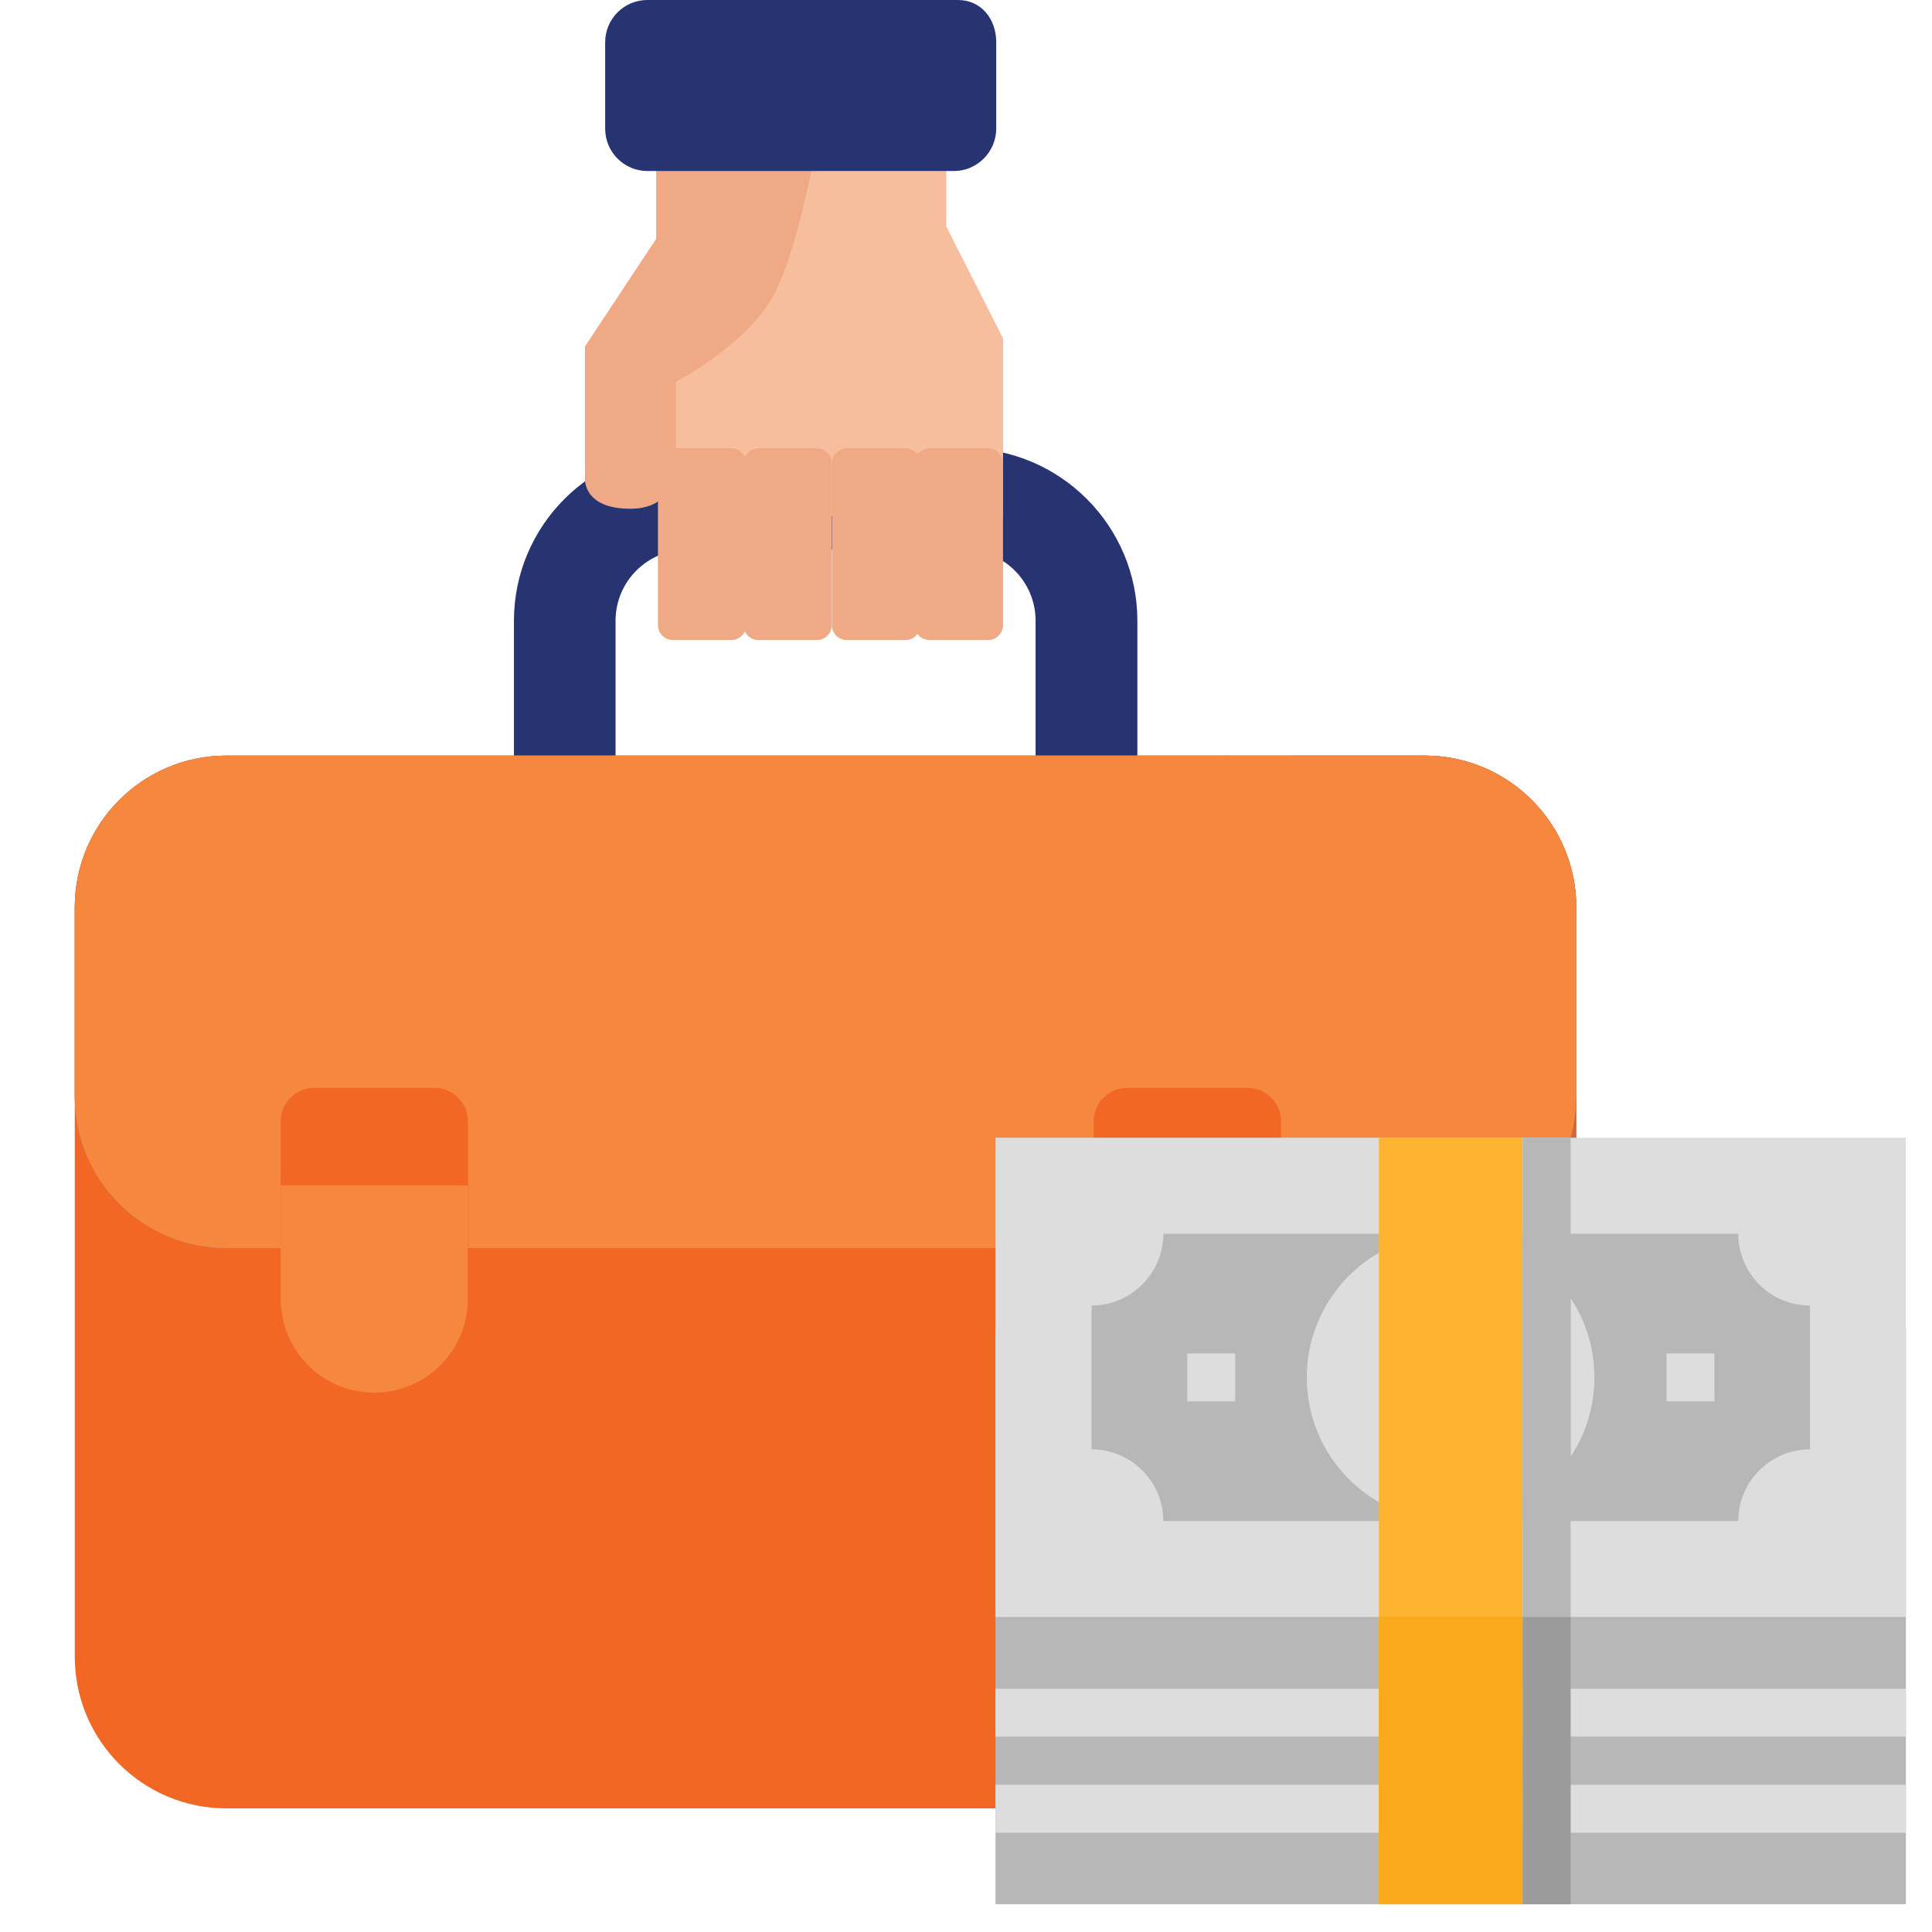
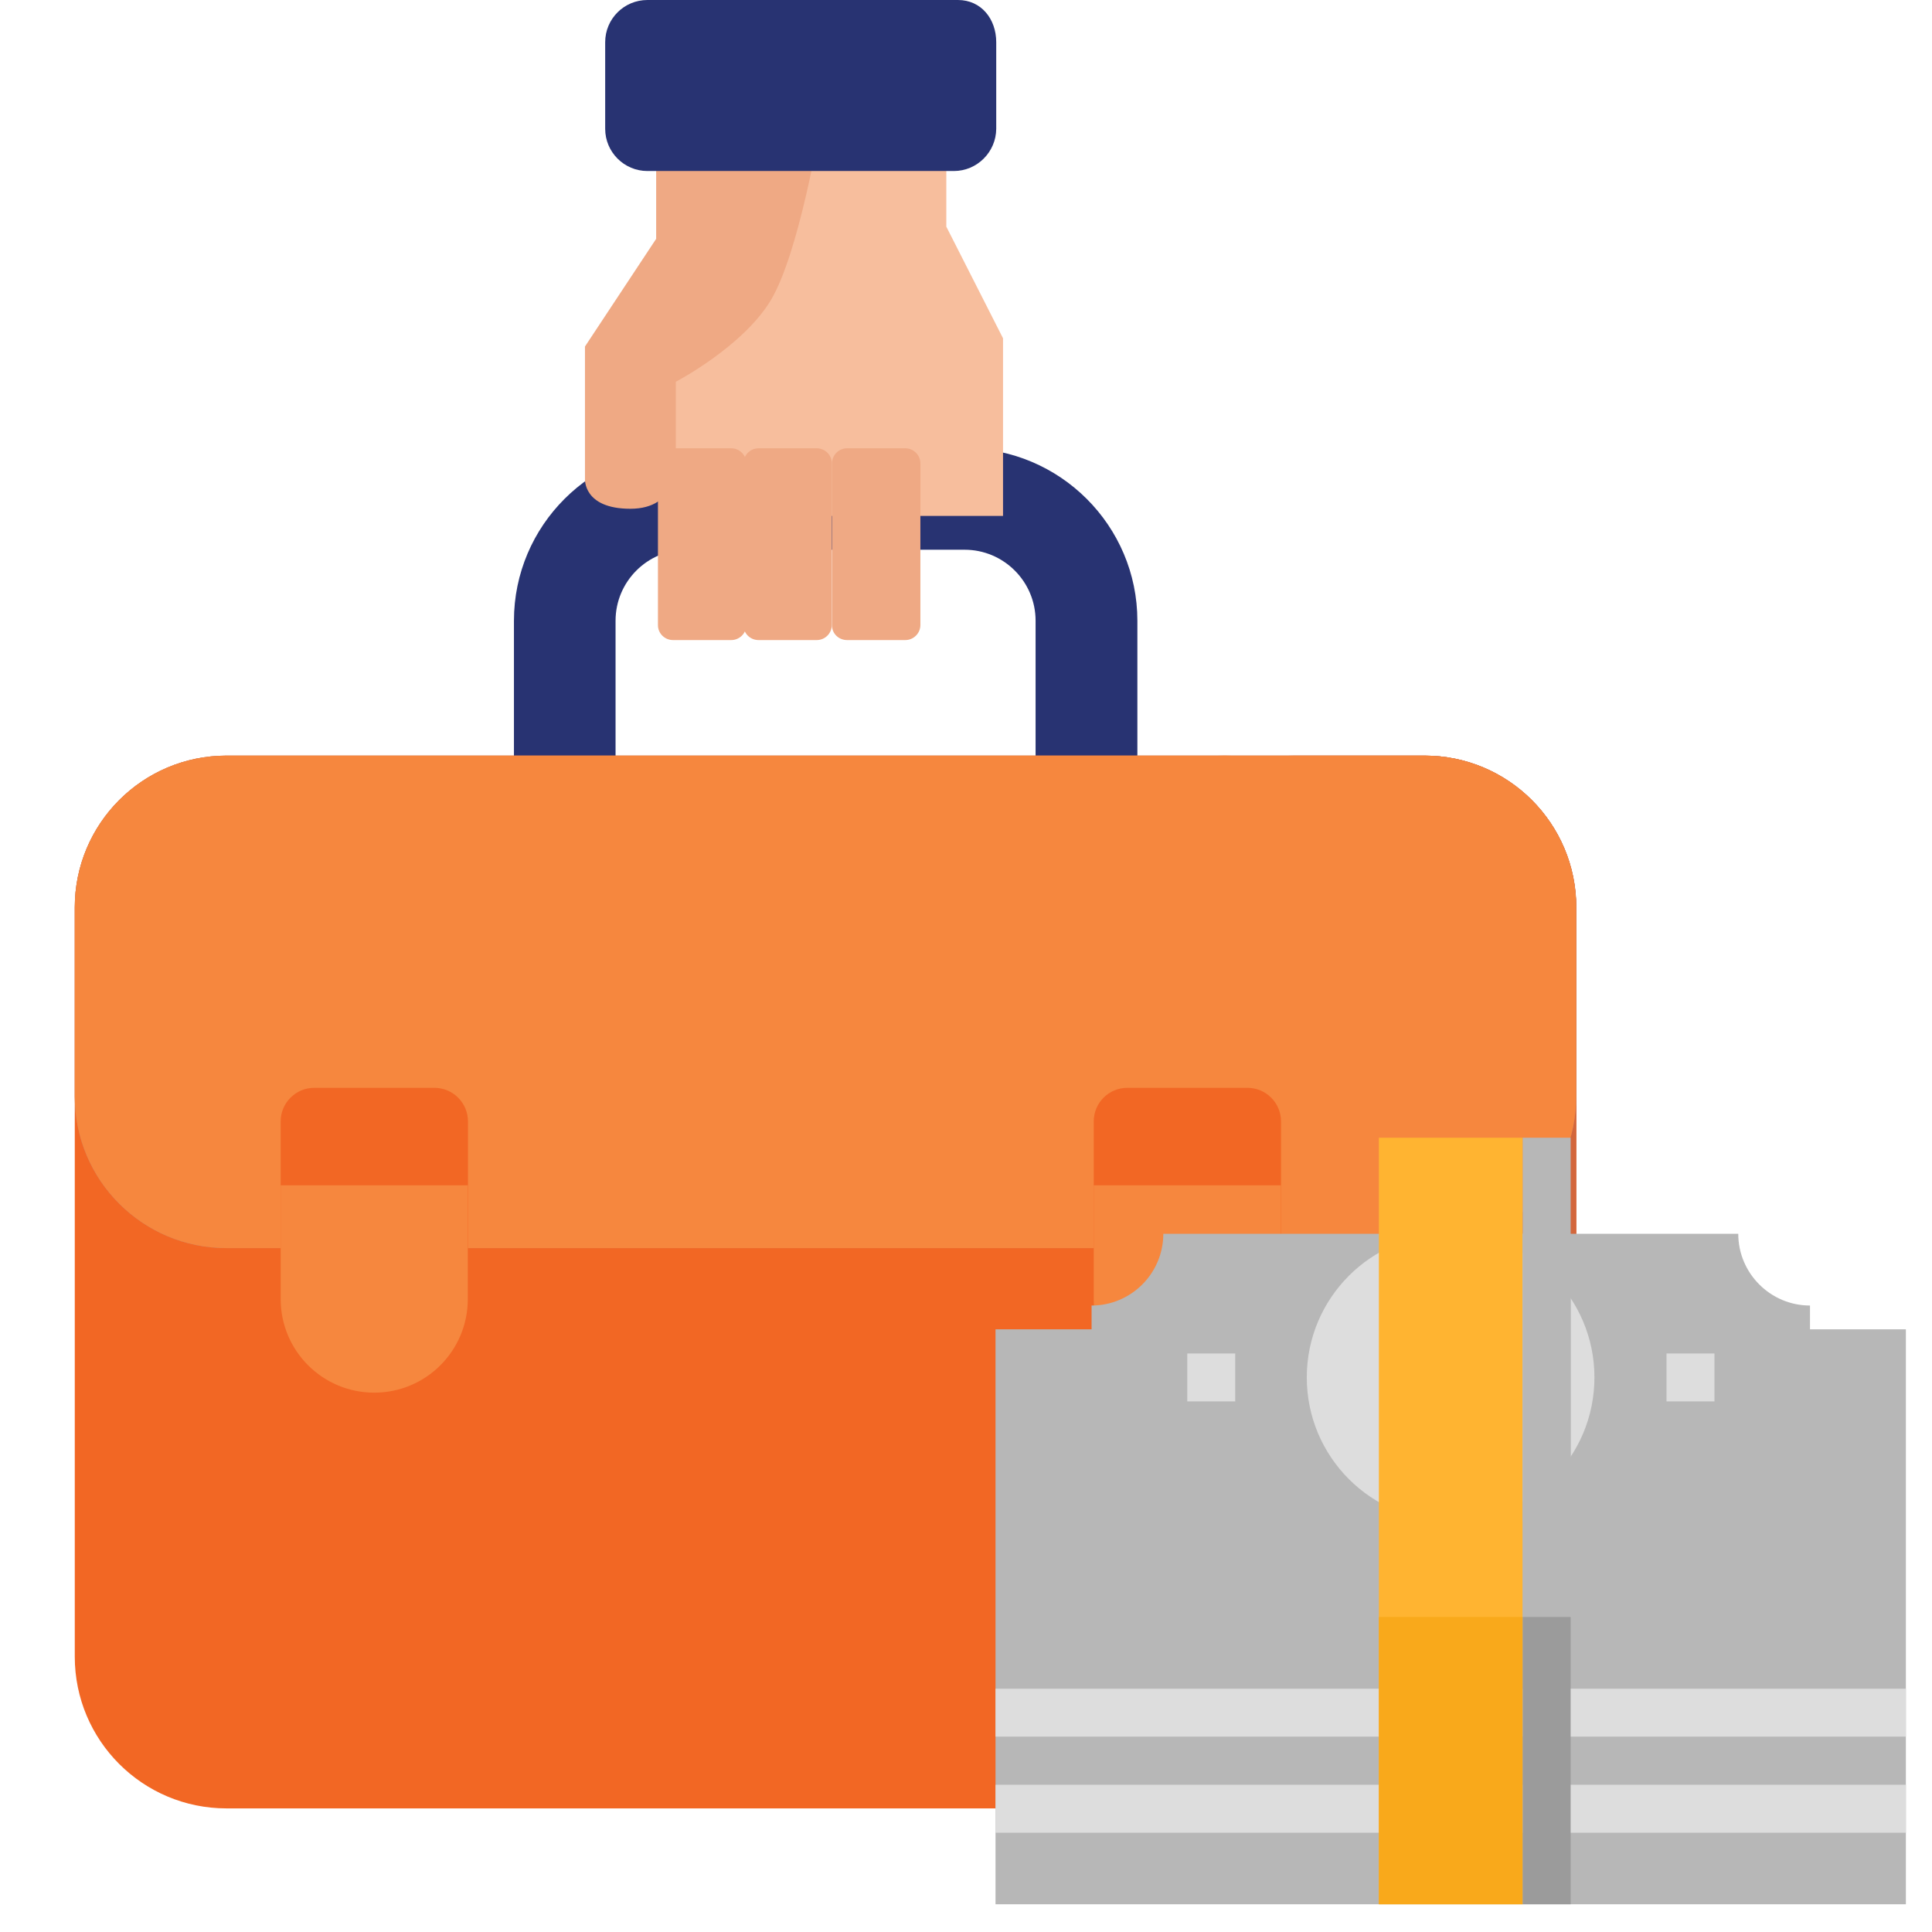
<svg xmlns="http://www.w3.org/2000/svg" version="1.1" id="Layer_1" x="0px" y="0px" viewBox="0 0 1080 1080" style="enable-background:new 0 0 1080 1080;" xml:space="preserve">
  <style type="text/css">
	.st0{fill:#283372;}
	.st1{fill:#F26724;}
	.st2{fill:#B57E73;}
	.st3{fill:#D3673C;}
	.st4{fill:#F6873E;}
	.st5{fill:#F7BE9D;}
	.st6{fill:#EFA984;}
	.st7{fill:#B7B7B7;}
	.st8{fill:#DDDDDD;}
	.st9{fill:#FFB431;}
	.st10{fill:#F9A91B;}
	.st11{fill:#9B9B9B;}
</style>
  <g>
    <g>
      <path class="st0" d="M607.3,474c-15.7,0-28.4-12.7-28.4-28.4V347c0-21.9-17.8-39.7-39.7-39.7H383.8c-21.9,0-39.7,17.8-39.7,39.7    v98.6c0,15.7-12.7,28.4-28.4,28.4c-15.7,0-28.4-12.7-28.4-28.4V347c0-53.2,43.3-96.4,96.5-96.4h155.5c53.2,0,96.5,43.3,96.5,96.4    v98.6C635.7,461.3,623,474,607.3,474L607.3,474z" />
    </g>
    <path class="st1" d="M796.4,1010.9H126.6c-46.9,0-84.8-38-84.8-84.8V507.3c0-46.9,38-84.9,84.8-84.9h669.7   c46.9,0,84.8,38,84.8,84.9V926C881.2,972.9,843.2,1010.9,796.4,1010.9L796.4,1010.9z" />
    <g>
-       <path class="st2" d="M796.4,422.4H126.6c-46.9,0-84.8,38-84.8,84.9v105.6c0,46.9,38,84.8,84.8,84.8h669.7    c46.9,0,84.8-38,84.8-84.8V507.3C881.2,460.4,843.2,422.4,796.4,422.4L796.4,422.4z" />
      <path class="st3" d="M796.4,422.4h-76.9c46.9,0,84.8,38,84.8,84.9V926c0,46.9-38,84.8-84.8,84.8h76.9c46.9,0,84.8-38,84.8-84.8    V507.3C881.2,460.4,843.2,422.4,796.4,422.4z" />
      <path class="st2" d="M796.4,422.4H126.6c-46.9,0-84.8,38-84.8,84.9v105.6c0,46.9,38,84.8,84.8,84.8h669.7    c46.9,0,84.8-38,84.8-84.8V507.3C881.2,460.4,843.2,422.4,796.4,422.4L796.4,422.4z" />
    </g>
    <path class="st4" d="M769.7,697.7V507.3c0-46.9-38-84.8-84.8-84.9H126.6c-46.9,0-84.8,38-84.8,84.9v105.6c0,46.9,38,84.8,84.8,84.8   h669.7l0,0L769.7,697.7L769.7,697.7z" />
    <path class="st4" d="M796.4,422.4H680.1c46.9,0,84.8,38,84.8,84.9v190.4h31.4c46.9,0,84.8-38,84.8-84.8V507.3   C881.2,460.4,843.2,422.4,796.4,422.4L796.4,422.4z" />
    <g>
      <path class="st1" d="M209.2,778.5c-28.9,0-52.3-23.4-52.3-52.3v-99.3c0-10.4,8.4-18.8,18.8-18.8h67.1c10.4,0,18.8,8.4,18.8,18.8    v99.3C261.5,755.1,238.1,778.5,209.2,778.5z" />
      <path class="st4" d="M156.9,662.6v63.6c0,28.9,23.4,52.3,52.3,52.3s52.3-23.4,52.3-52.3v-63.6H156.9z" />
    </g>
    <g>
      <path class="st1" d="M663.7,778.5c-28.9,0-52.3-23.4-52.3-52.3v-99.3c0-10.4,8.4-18.8,18.8-18.8h67.1c10.4,0,18.8,8.4,18.8,18.8    v99.3C716,755.1,692.6,778.5,663.7,778.5z" />
      <path class="st4" d="M611.4,662.6v63.6c0,28.9,23.4,52.3,52.3,52.3s52.3-23.4,52.3-52.3v-63.6H611.4z" />
    </g>
  </g>
  <g>
    <polygon class="st5" points="529,76.9 529,126.7 560.7,189.1 560.7,288.4 383,288.4 369.4,288.4 369.4,189.1 436.8,76.9  " />
-     <path class="st6" d="M519.7,357.8h32.6c4.6,0,8.4-3.8,8.4-8.4V259c0-4.6-3.8-8.4-8.4-8.4h-32.6c-4.6,0-8.4,3.8-8.4,8.4v90.5   C511.3,354.1,515,357.8,519.7,357.8z" />
    <path class="st6" d="M473.5,357.8h32.6c4.6,0,8.4-3.8,8.4-8.4V259c0-4.6-3.8-8.4-8.4-8.4h-32.6c-4.6,0-8.4,3.8-8.4,8.4v90.5   C465,354.1,468.8,357.8,473.5,357.8z" />
    <path class="st6" d="M424,357.8h32.6c4.6,0,8.4-3.8,8.4-8.4V259c0-4.6-3.8-8.4-8.4-8.4H424c-4.6,0-8.4,3.8-8.4,8.4v90.5   C415.6,354.1,419.4,357.8,424,357.8z" />
    <path class="st6" d="M376.2,357.8h32.6c4.6,0,8.4-3.8,8.4-8.4V259c0-4.6-3.8-8.4-8.4-8.4h-32.6c-4.6,0-8.4,3.8-8.4,8.4v90.5   C367.8,354.1,371.6,357.8,376.2,357.8z" />
    <path class="st6" d="M366.8,75.2v58.3L327,193.7v73.9c0,0-1.2,16.8,25.4,16.8s25.4-24.8,25.4-24.8v-46.2c0,0,37.5-19.6,53.1-45.6   S458,72.5,458,72.5L366.8,75.2z" />
  </g>
  <path class="st0" d="M533.2,95.6H361.9c-13,0-23.6-10.6-23.6-23.6V23.6c0-13.1,10.6-23.6,23.6-23.6h173.6c13,0,21.4,10.6,21.4,23.6  V72C556.8,85,546.2,95.6,533.2,95.6z" />
  <g>
    <g>
      <path class="st7" d="M556.5,743.1h508.9v321.4H556.5V743.1L556.5,743.1z" />
-       <path class="st8" d="M556.5,636h508.9v267.9H556.5V636L556.5,636z" />
      <path class="st8" d="M556.5,997.7h508.9v26.8H556.5V997.7L556.5,997.7z" />
      <path class="st8" d="M556.5,944h508.9v26.8H556.5V944L556.5,944z" />
      <path class="st7" d="M971.7,850.3H650.3c0-22.1-18-40.1-40.1-40.1v-80.4c22.1,0,40.1-18,40.1-40.1h321.4c0,22.1,18,40.1,40.1,40.1    v80.4C989.7,810.2,971.7,828.2,971.7,850.3z" />
      <path class="st8" d="M663.7,756.6h26.8v26.8h-26.8V756.6z" />
      <path class="st8" d="M931.6,756.6h26.8v26.8h-26.8V756.6z" />
      <circle class="st8" cx="810.9" cy="770" r="80.4" />
      <path class="st9" d="M770.8,636h80.4v428.5h-80.4V636z" />
      <path class="st10" d="M770.8,903.9h80.4v160.6h-80.4V903.9z" />
      <path class="st7" d="M851.2,636H878v267.9h-26.8V636L851.2,636z" />
      <path class="st7" d="M851.2,689.6H878v160.8h-26.8V689.6L851.2,689.6z" />
      <path class="st11" d="M851.2,903.9H878v160.6h-26.8V903.9L851.2,903.9z" />
    </g>
  </g>
</svg>